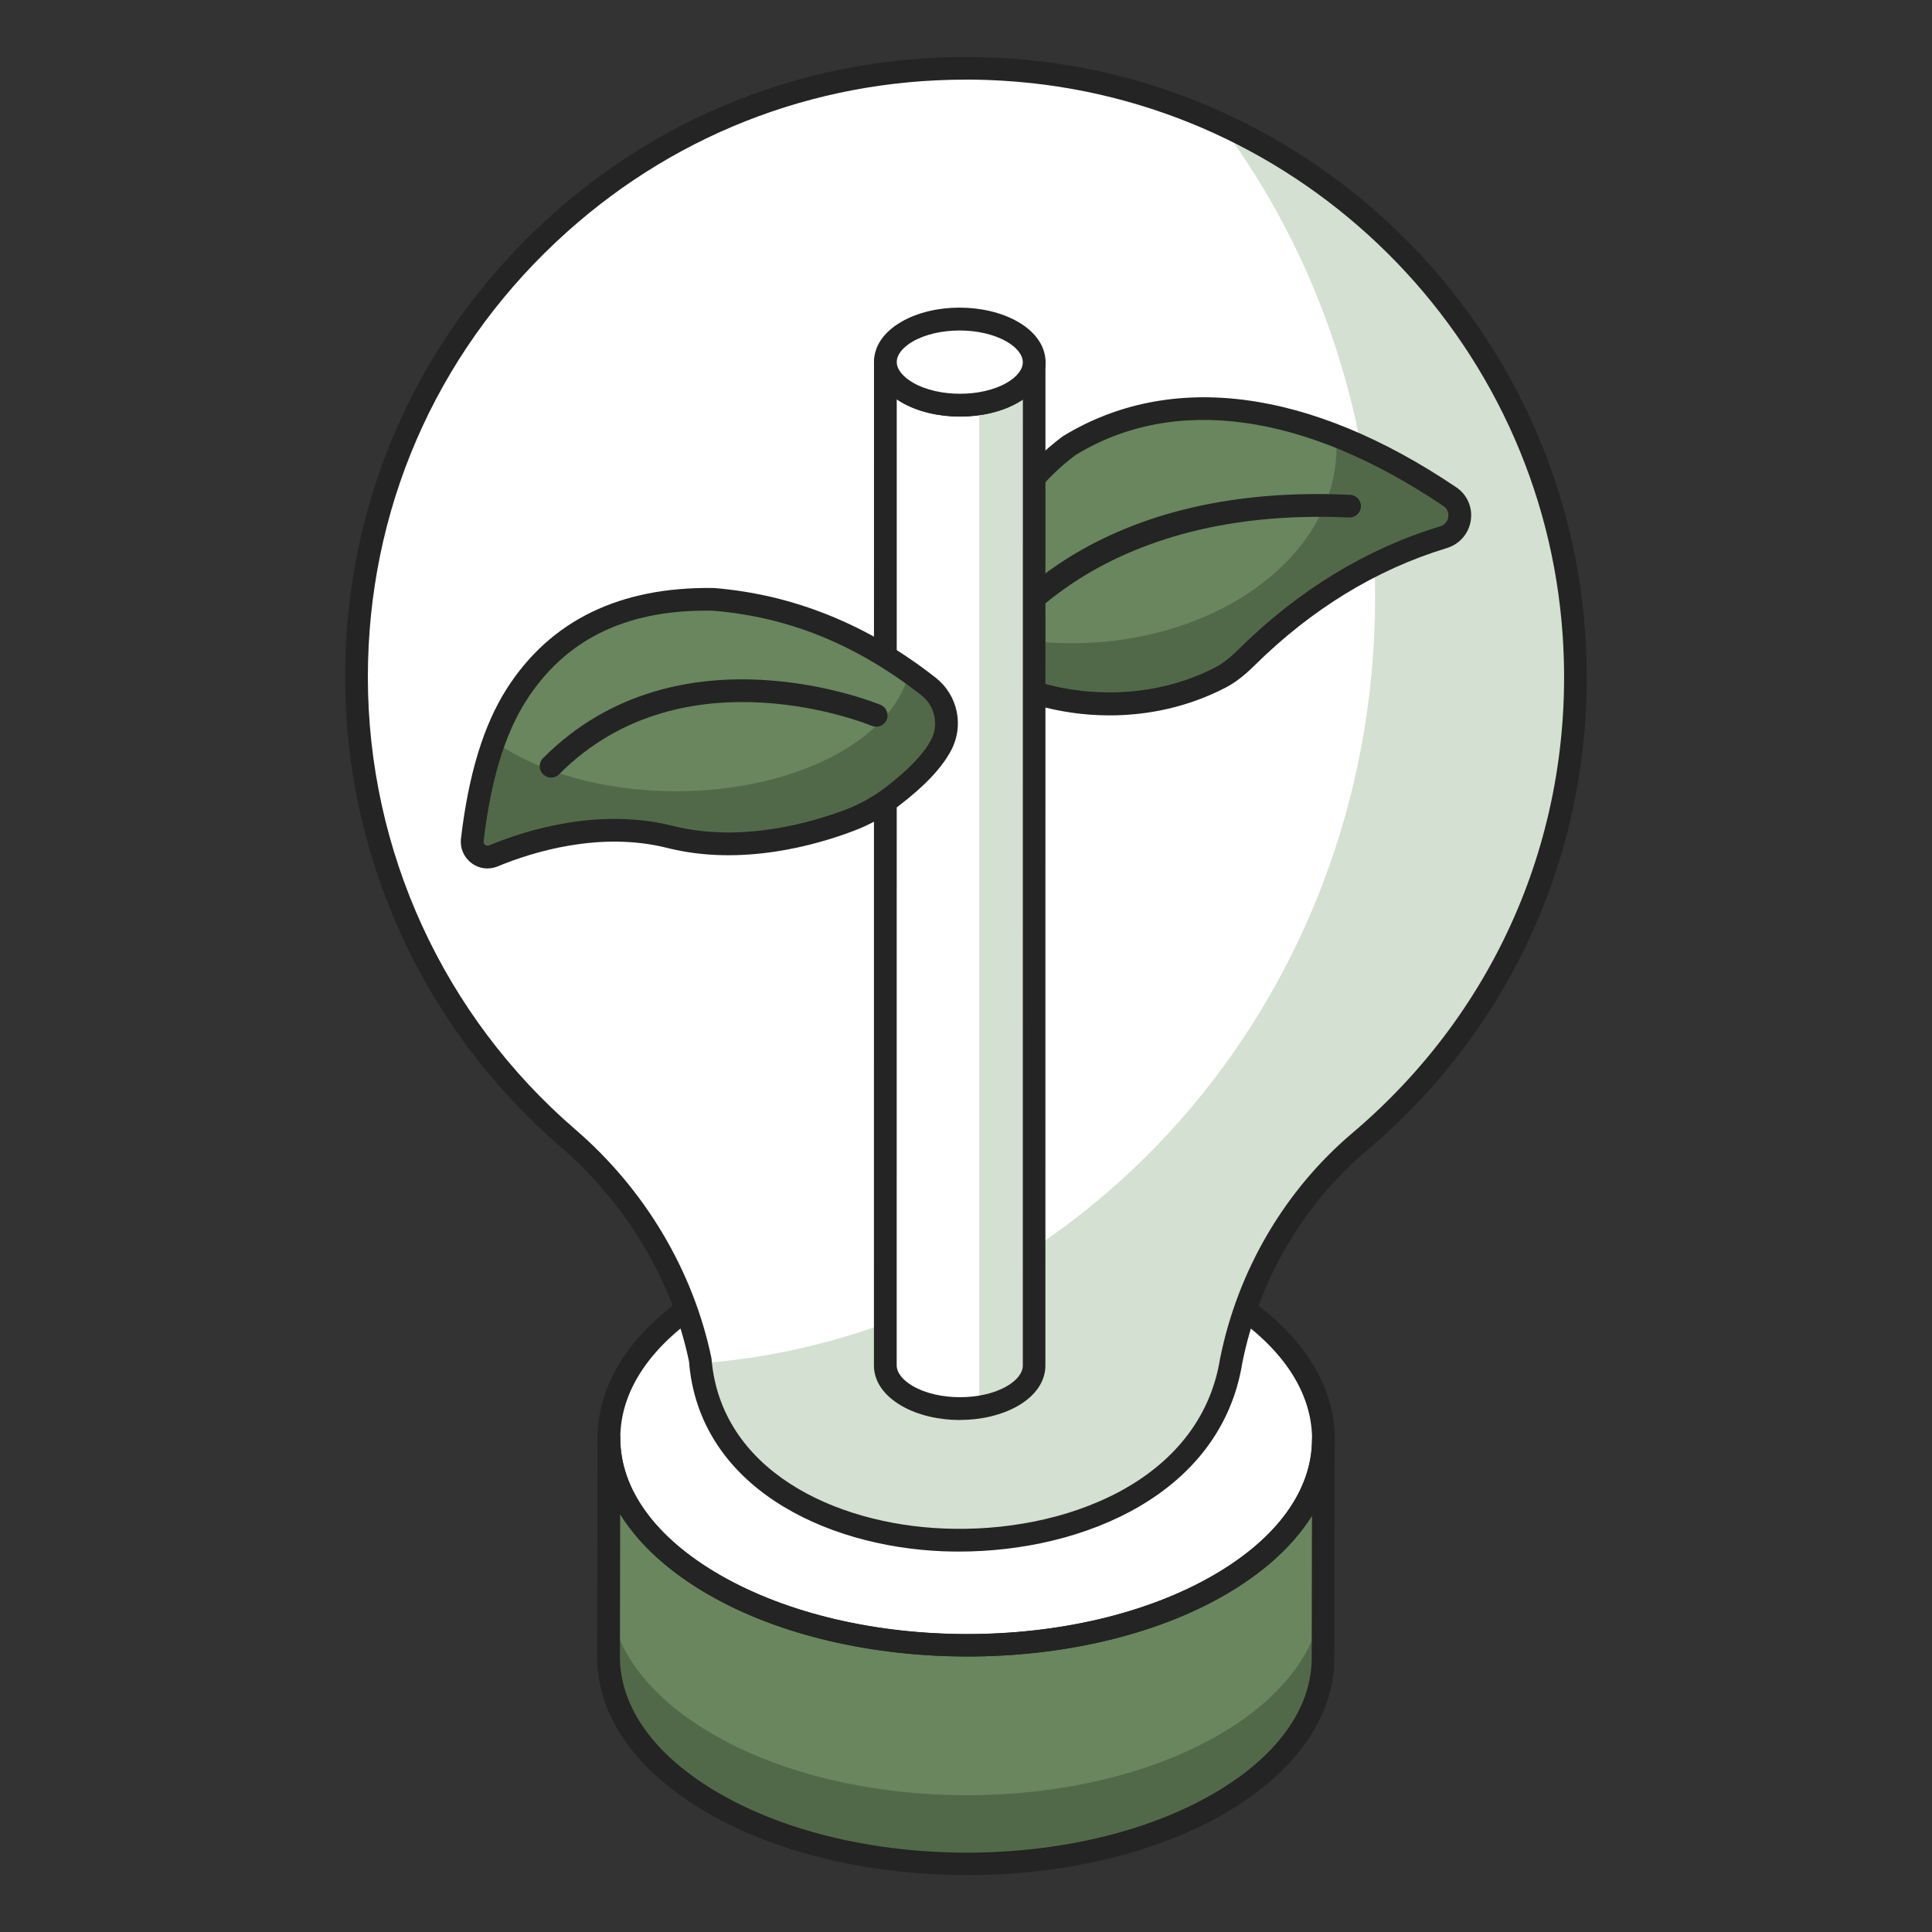
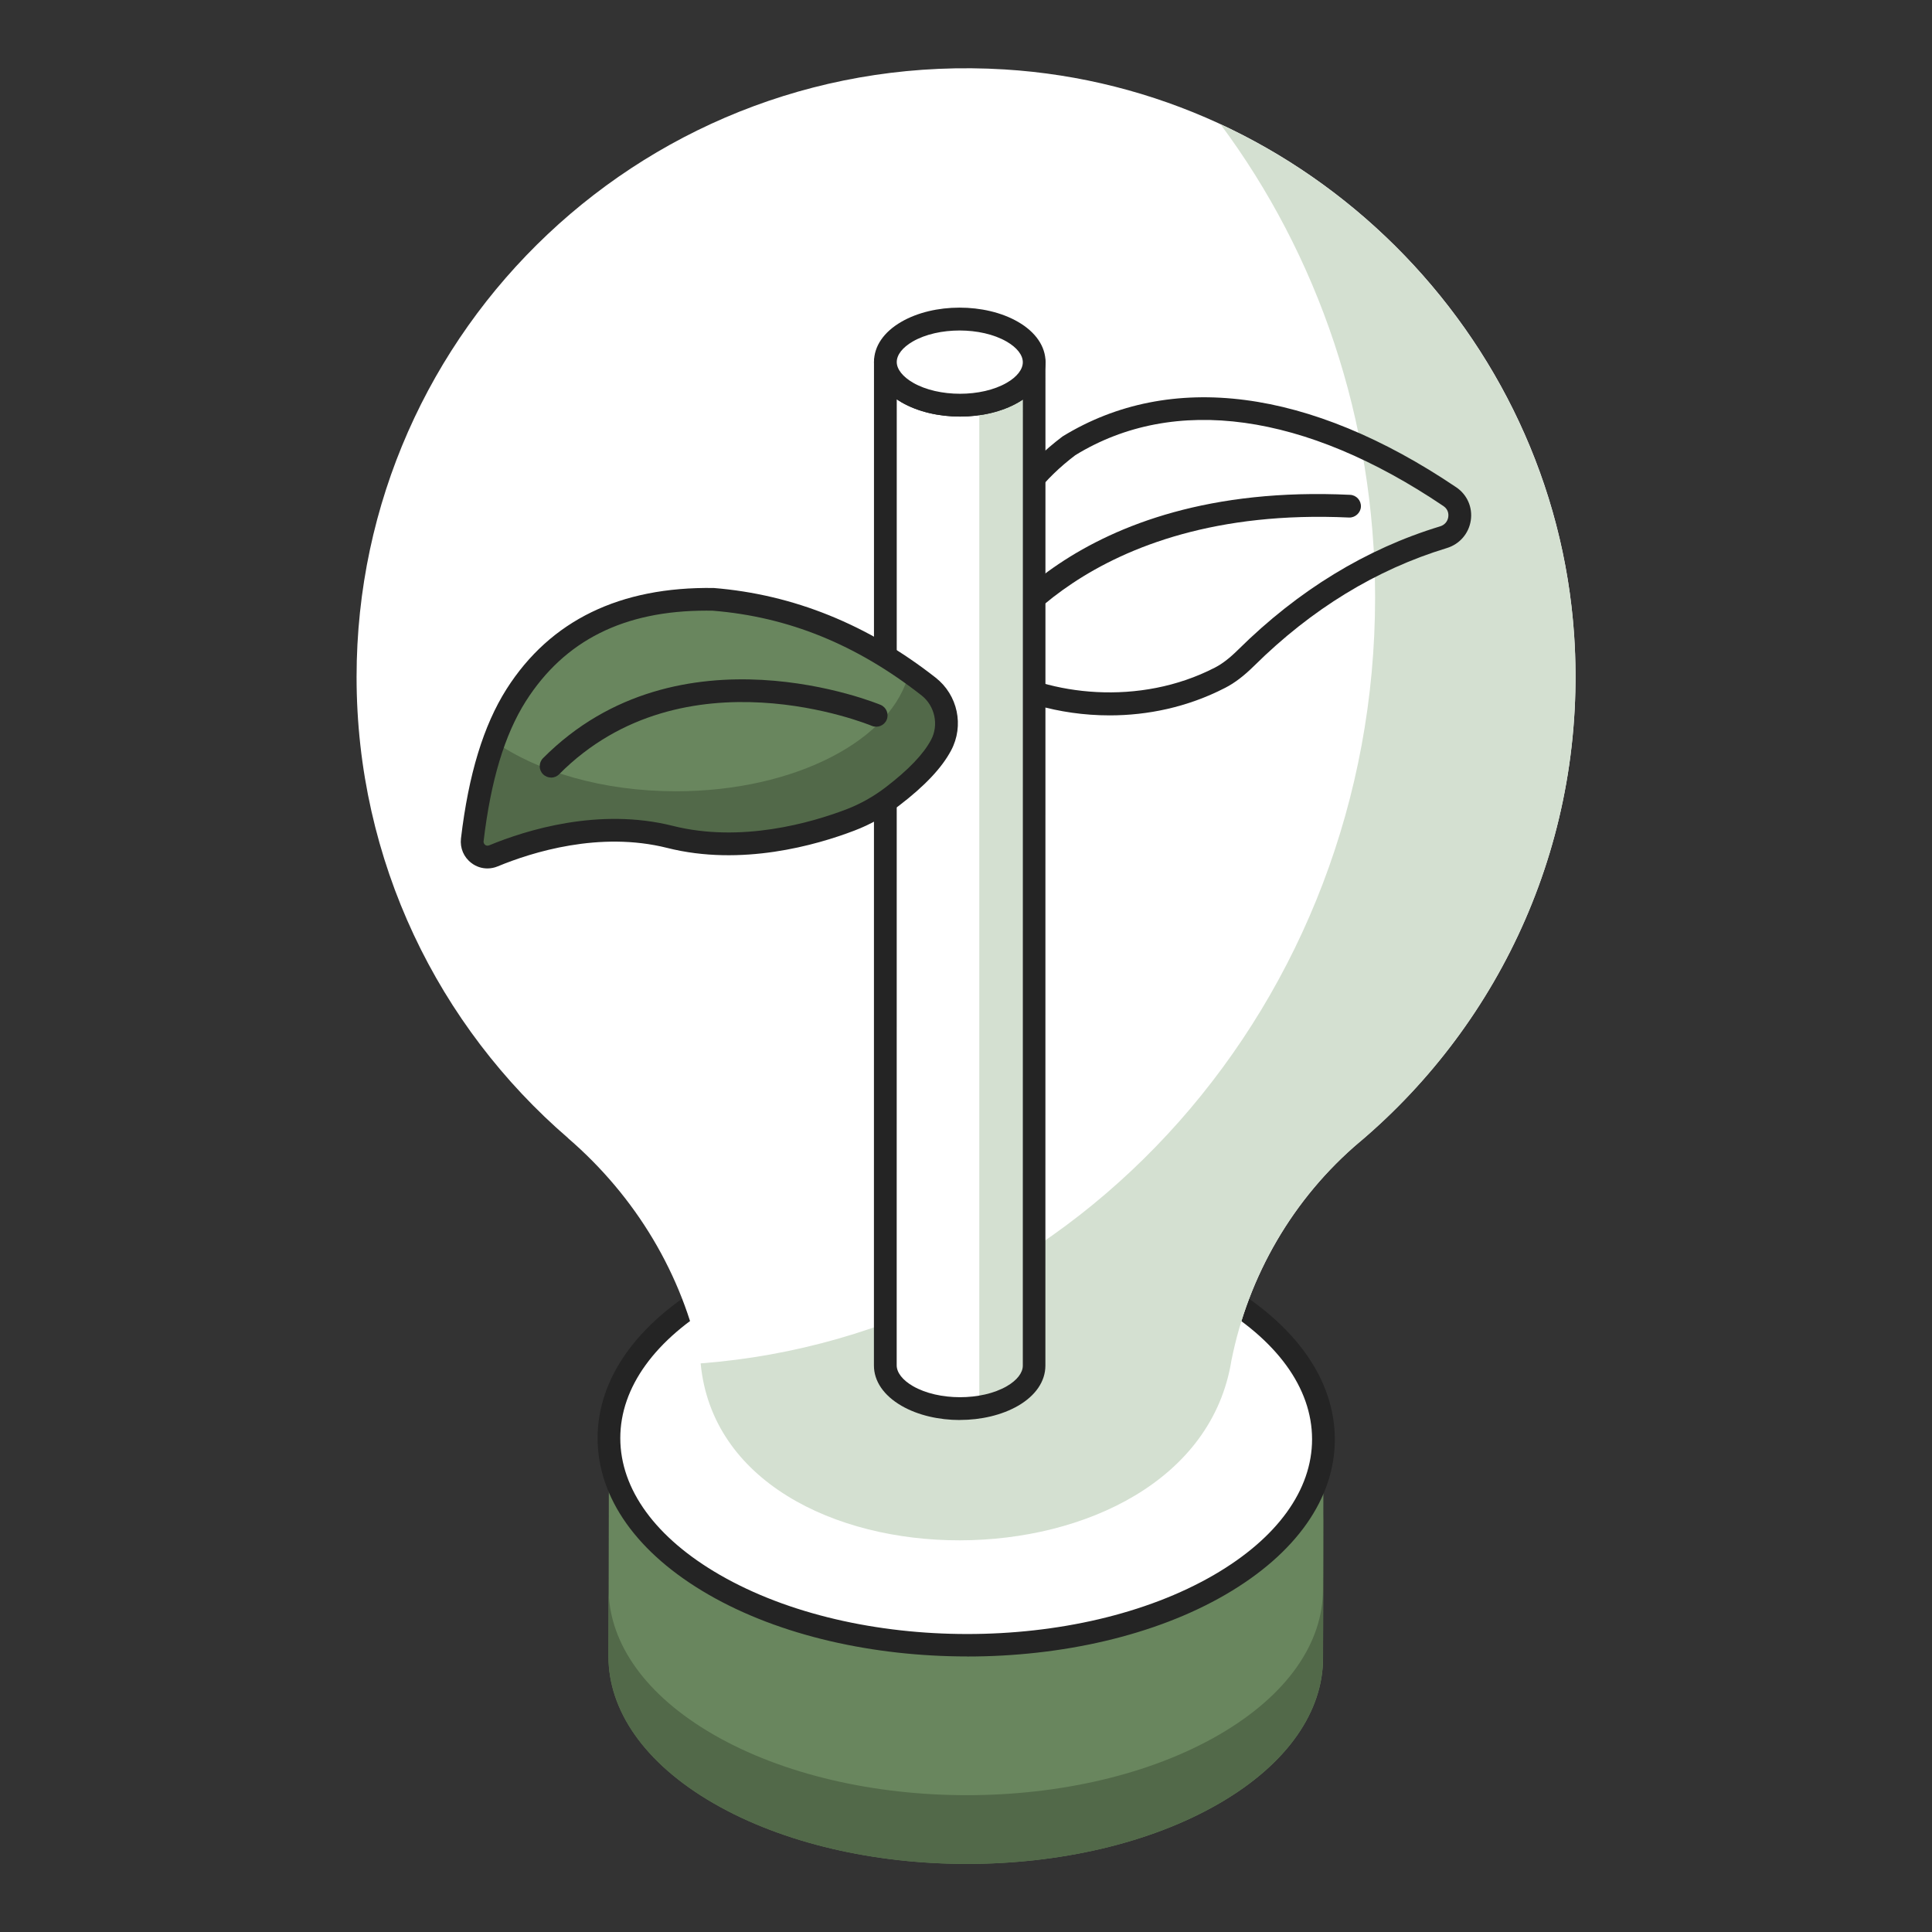
<svg xmlns="http://www.w3.org/2000/svg" version="1.1" width="32" height="32" viewBox="0 0 32 32">
  <rect x="0" y="0" width="32" height="32" fill="#333333" stroke="none" />
  <path fill="#69865e" d="M21.921 23.845l-0.007 3.621c-0.002 0.871-0.575 1.74-1.718 2.403-2.302 1.336-6.053 1.338-8.373 0-1.165-0.672-1.746-1.554-1.744-2.435l0.007-3.621c-0.002 0.881 0.579 1.763 1.744 2.435 2.32 1.338 6.071 1.336 8.373-0 1.143-0.663 1.715-1.532 1.718-2.403z" />
  <path fill="#526949" d="M21.922 25.084l-0.009 2.381c0 0.873-0.574 1.743-1.719 2.406-2.302 1.336-6.053 1.336-8.372 0-1.166-0.672-1.745-1.554-1.745-2.436l0.004-1.066c0.026 0.856 0.604 1.708 1.74 2.363 2.319 1.336 6.070 1.336 8.372 0 1.145-0.664 1.719-1.533 1.719-2.402l0.004-1.165c0.004-0.026 0.004-0.056 0.004-0.081z" />
-   <path fill="#fff" d="M20.173 21.406c2.32 1.338 2.33 3.508 0.030 4.843-2.302 1.336-6.053 1.338-8.373 0-2.318-1.336-2.324-3.505-0.022-4.841 2.3-1.335 6.048-1.338 8.365-0.002z" />
-   <path fill="#242424" d="M16.015 31.057c-1.551 0-3.102-0.341-4.287-1.024-1.188-0.685-1.841-1.608-1.838-2.598l0.007-3.616c0-0.001 0-0.003 0-0.004 0-0.104 0.085-0.188 0.188-0.188h0c0.104 0 0.188 0.085 0.188 0.189v0.003c-0.001 0.849 0.585 1.654 1.649 2.268 2.264 1.306 5.936 1.306 8.185 0 1.045-0.606 1.621-1.403 1.624-2.241 0-0.104 0.085-0.188 0.188-0.188h0c0.104 0 0.188 0.085 0.188 0.189v0l-0.007 3.62c-0.003 0.978-0.646 1.889-1.811 2.566-1.176 0.683-2.725 1.025-4.276 1.025zM10.272 25.079l-0.004 2.356c-0.002 0.85 0.583 1.656 1.649 2.271 2.264 1.306 5.936 1.306 8.185 0 1.045-0.607 1.621-1.403 1.624-2.241l0.004-2.36c-0.305 0.488-0.789 0.933-1.433 1.307-2.353 1.366-6.194 1.366-8.562 0-0.66-0.381-1.155-0.835-1.464-1.333z" />
+   <path fill="#fff" d="M20.173 21.406c2.32 1.338 2.33 3.508 0.030 4.843-2.302 1.336-6.053 1.338-8.373 0-2.318-1.336-2.324-3.505-0.022-4.841 2.3-1.335 6.048-1.338 8.365-0.002" />
  <path fill="#242424" d="M16.022 27.436c-1.55 0-3.102-0.341-4.286-1.024s-1.836-1.602-1.838-2.589c-0.001-0.982 0.643-1.898 1.815-2.578 2.351-1.365 6.189-1.366 8.554-0.002 1.186 0.684 1.84 1.605 1.842 2.594 0.001 0.982-0.642 1.896-1.811 2.575-1.176 0.683-2.725 1.025-4.276 1.025zM15.987 20.591c-1.481 0-2.961 0.326-4.085 0.979-1.051 0.61-1.629 1.41-1.628 2.252 0.001 0.847 0.587 1.651 1.649 2.263 2.264 1.306 5.936 1.306 8.185 0 1.048-0.609 1.625-1.407 1.624-2.249-0.001-0.849-0.588-1.654-1.653-2.268-1.13-0.652-2.612-0.978-4.092-0.978z" />
  <path fill="#fff" d="M9.409 18.852c1.124 0.969 1.897 2.26 2.192 3.682 0.313 3.95 8.151 3.989 8.794 0 0.282-1.401 1.019-2.684 2.128-3.624 2.349-1.989 3.775-5.029 3.549-8.395-0.337-5.002-4.424-9.058-9.434-9.365-5.868-0.36-10.732 4.285-10.732 10.063 0 3.053 1.358 5.788 3.504 7.638z" />
  <path fill="#d4e0d1" d="M22.524 18.912c-1.113 0.939-1.849 2.223-2.128 3.623-0.643 3.976-8.423 3.949-8.791 0.047 6.244-0.479 11.171-5.981 11.171-12.687 0-2.953-0.955-5.679-2.561-7.837 3.259 1.511 5.601 4.721 5.858 8.46 0.224 3.363-1.201 6.404-3.548 8.395z" />
-   <path fill="#242424" d="M15.886 25.699c-0.090 0-0.179-0.002-0.269-0.005-1.975-0.080-4.042-1.083-4.205-3.145-0.28-1.344-1.037-2.615-2.127-3.554-2.268-1.955-3.569-4.791-3.569-7.781 0-2.861 1.149-5.517 3.234-7.479 2.088-1.964 4.824-2.944 7.697-2.772 5.133 0.315 9.265 4.416 9.61 9.54 0.223 3.301-1.095 6.418-3.615 8.551-1.056 0.894-1.789 2.143-2.065 3.517-0.35 2.172-2.626 3.128-4.693 3.128zM15.993 1.319c-2.538 0-4.926 0.942-6.784 2.69-2.009 1.89-3.116 4.449-3.116 7.205 0 2.88 1.253 5.612 3.438 7.495 1.152 0.993 1.952 2.338 2.253 3.787 0.148 1.855 2.039 2.748 3.848 2.821 1.974 0.083 4.246-0.766 4.576-2.813 0.294-1.464 1.072-2.789 2.192-3.738 2.427-2.055 3.697-5.058 3.483-8.238-0.333-4.936-4.313-8.887-9.258-9.19-0.212-0.013-0.423-0.020-0.633-0.020z" />
-   <path fill="#69865e" d="M24.015 8.228c-2.326-1.571-4.574-1.909-6.302-0.848-1.079 0.818-1.553 1.887-1.396 3.719 0.857 0.557 2.465 0.861 3.891 0.127 0.163-0.084 0.305-0.205 0.435-0.333 0.971-0.961 2.071-1.631 3.265-1.993 0.304-0.092 0.37-0.493 0.107-0.671z" />
-   <path fill="#526949" d="M23.908 8.899c-1.193 0.364-2.291 1.032-3.266 1.994-0.128 0.128-0.27 0.249-0.433 0.332-1.428 0.734-3.037 0.429-3.893-0.128-0.021-0.222-0.028-0.429-0.028-0.627 0.454 0.118 0.946 0.184 1.456 0.184 2.427 0 4.392-1.454 4.392-3.241 0-0.066-0.003-0.132-0.010-0.197 0.617 0.242 1.252 0.582 1.889 1.011 0.264 0.18 0.198 0.578-0.107 0.672z" />
  <path fill="#242424" d="M18.379 11.849c-0.85 0-1.632-0.246-2.165-0.593-0.048-0.032-0.080-0.084-0.085-0.142-0.156-1.824 0.283-2.985 1.47-3.885 1.787-1.097 4.097-0.794 6.521 0.842h0c0.181 0.122 0.273 0.332 0.241 0.548-0.033 0.219-0.186 0.395-0.398 0.459-1.166 0.354-2.238 1.009-3.187 1.947-0.171 0.169-0.324 0.286-0.482 0.367-0.628 0.324-1.29 0.457-1.915 0.457zM16.497 10.989c0.876 0.525 2.372 0.715 3.625 0.069 0.123-0.063 0.247-0.159 0.389-0.3 0.993-0.982 2.117-1.668 3.342-2.040 0.073-0.022 0.124-0.080 0.135-0.155 0.005-0.034 0.008-0.121-0.079-0.18-2.294-1.549-4.46-1.849-6.098-0.844-1.036 0.786-1.436 1.824-1.314 3.449z" />
  <path fill="#242424" d="M16.307 11.017c-0.031 0-0.062-0.008-0.091-0.024-0.091-0.051-0.123-0.165-0.073-0.255 0.062-0.113 1.579-2.764 6.219-2.542 0.104 0.005 0.184 0.093 0.179 0.197s-0.099 0.184-0.197 0.179c-4.396-0.205-5.858 2.323-5.872 2.349-0.034 0.062-0.099 0.097-0.165 0.097z" />
  <path fill="#fff" d="M17.129 6.002l-0.001 16.62c-0 0.181-0.12 0.363-0.358 0.501-0.48 0.278-1.259 0.278-1.742-0-0.243-0.14-0.364-0.324-0.364-0.508l0.001-16.62c-0.001 0.184 0.121 0.368 0.364 0.508 0.483 0.278 1.263 0.279 1.742 0 0.238-0.138 0.358-0.32 0.358-0.501z" />
  <path fill="#d4e0d1" d="M16.771 6.503c-0.158 0.092-0.349 0.15-0.551 0.181v16.62c0.201-0.031 0.392-0.090 0.55-0.181 0.238-0.138 0.358-0.32 0.358-0.501l0.001-16.62c-0 0.181-0.12 0.363-0.358 0.501z" />
  <path fill="#242424" d="M15.9 23.52c-0.347 0-0.695-0.078-0.967-0.235-0.296-0.171-0.459-0.409-0.458-0.671l0.001-16.617c0-0.001 0-0.002 0-0.003 0-0.104 0.084-0.188 0.188-0.188h0c0.104 0 0.188 0.084 0.188 0.188v0.001c0 0.12 0.099 0.245 0.27 0.343 0.423 0.244 1.134 0.244 1.554 0.001 0.168-0.097 0.264-0.221 0.264-0.339 0-0.104 0.084-0.188 0.188-0.188h0c0.104 0 0.188 0.084 0.188 0.188l-0.001 16.62c-0.001 0.259-0.161 0.495-0.452 0.664-0.27 0.156-0.617 0.235-0.964 0.235zM14.853 6.614l-0.001 16c-0 0.12 0.098 0.246 0.27 0.345 0.423 0.244 1.134 0.244 1.554 0.001 0.168-0.097 0.264-0.221 0.265-0.339l0.001-16.003c-0.024 0.016-0.049 0.032-0.076 0.047-0.54 0.313-1.388 0.313-1.931 0-0.028-0.017-0.056-0.034-0.082-0.051z" />
  <path fill="#fff" d="M16.766 5.494c0.483 0.278 0.485 0.73 0.005 1.009s-1.259 0.278-1.742-0c-0.483-0.278-0.486-0.73-0.006-1.008s1.26-0.279 1.743-0z" />
  <path fill="#242424" d="M15.901 6.9c-0.347 0-0.695-0.078-0.967-0.235-0.295-0.17-0.458-0.408-0.458-0.669-0-0.26 0.16-0.496 0.452-0.665 0.54-0.314 1.389-0.314 1.932-0.001 0.295 0.17 0.457 0.408 0.458 0.669 0 0.26-0.16 0.496-0.452 0.666-0.27 0.156-0.617 0.235-0.964 0.235zM15.894 5.474c-0.284 0-0.566 0.061-0.777 0.183-0.168 0.097-0.264 0.221-0.264 0.339 0 0.119 0.099 0.244 0.27 0.343 0.423 0.244 1.134 0.244 1.554 0 0.168-0.097 0.264-0.221 0.264-0.339-0-0.12-0.098-0.245-0.269-0.343-0.211-0.122-0.495-0.183-0.778-0.183z" />
  <path fill="#69865e" d="M15.588 12.342c0.174-0.328 0.086-0.74-0.206-0.969-1.053-0.826-2.23-1.337-3.563-1.445-1.459-0.026-2.564 0.479-3.269 1.587-0.394 0.621-0.615 1.446-0.727 2.397-0.023 0.194 0.169 0.34 0.35 0.265 0.588-0.243 1.753-0.609 2.925-0.314 1.185 0.298 2.391-0.053 2.989-0.281 0.25-0.095 0.484-0.227 0.696-0.39 0.365-0.279 0.653-0.561 0.806-0.849z" />
  <path fill="#526949" d="M15.588 12.34c-0.153 0.291-0.44 0.571-0.808 0.852-0.211 0.163-0.444 0.294-0.693 0.388-0.6 0.229-1.806 0.582-2.992 0.28-1.172-0.294-2.333 0.073-2.922 0.315-0.18 0.076-0.374-0.073-0.35-0.263 0.069-0.602 0.184-1.153 0.361-1.634 0.718 0.506 1.803 0.828 3.012 0.828 1.976 0 3.609-0.859 3.862-1.977 0.107 0.080 0.215 0.159 0.322 0.242 0.295 0.232 0.381 0.644 0.208 0.97z" />
  <path fill="#242424" d="M8.073 14.384c-0.094 0-0.187-0.030-0.265-0.090-0.127-0.096-0.191-0.247-0.173-0.406 0.126-1.063 0.373-1.872 0.755-2.475 0.725-1.139 1.88-1.697 3.432-1.674 1.322 0.107 2.554 0.606 3.675 1.485 0.367 0.288 0.475 0.795 0.256 1.206-0.153 0.288-0.434 0.586-0.858 0.911-0.23 0.176-0.48 0.316-0.743 0.416-0.63 0.241-1.871 0.598-3.102 0.287-1.119-0.281-2.239 0.071-2.807 0.306-0.055 0.023-0.113 0.034-0.171 0.034zM11.7 10.114c-1.366 0-2.349 0.492-2.991 1.501-0.351 0.554-0.58 1.312-0.699 2.318-0.004 0.033 0.015 0.052 0.026 0.061s0.034 0.020 0.065 0.008c0.611-0.253 1.819-0.631 3.043-0.323 1.131 0.284 2.287-0.050 2.875-0.274 0.229-0.088 0.448-0.21 0.649-0.364 0.38-0.291 0.627-0.549 0.754-0.788 0.13-0.245 0.063-0.56-0.156-0.733-1.077-0.844-2.209-1.304-3.462-1.405-0.035-0.001-0.070-0.001-0.104-0.001zM15.588 12.342h0.005z" />
  <path fill="#242424" d="M9.128 12.879c-0.048 0-0.096-0.018-0.133-0.055-0.074-0.073-0.074-0.192-0.001-0.266 2.253-2.267 5.559-0.897 5.592-0.883 0.096 0.041 0.14 0.151 0.1 0.247s-0.151 0.14-0.247 0.1c-0.031-0.013-3.108-1.281-5.178 0.802-0.037 0.037-0.085 0.056-0.133 0.056z" />
</svg>